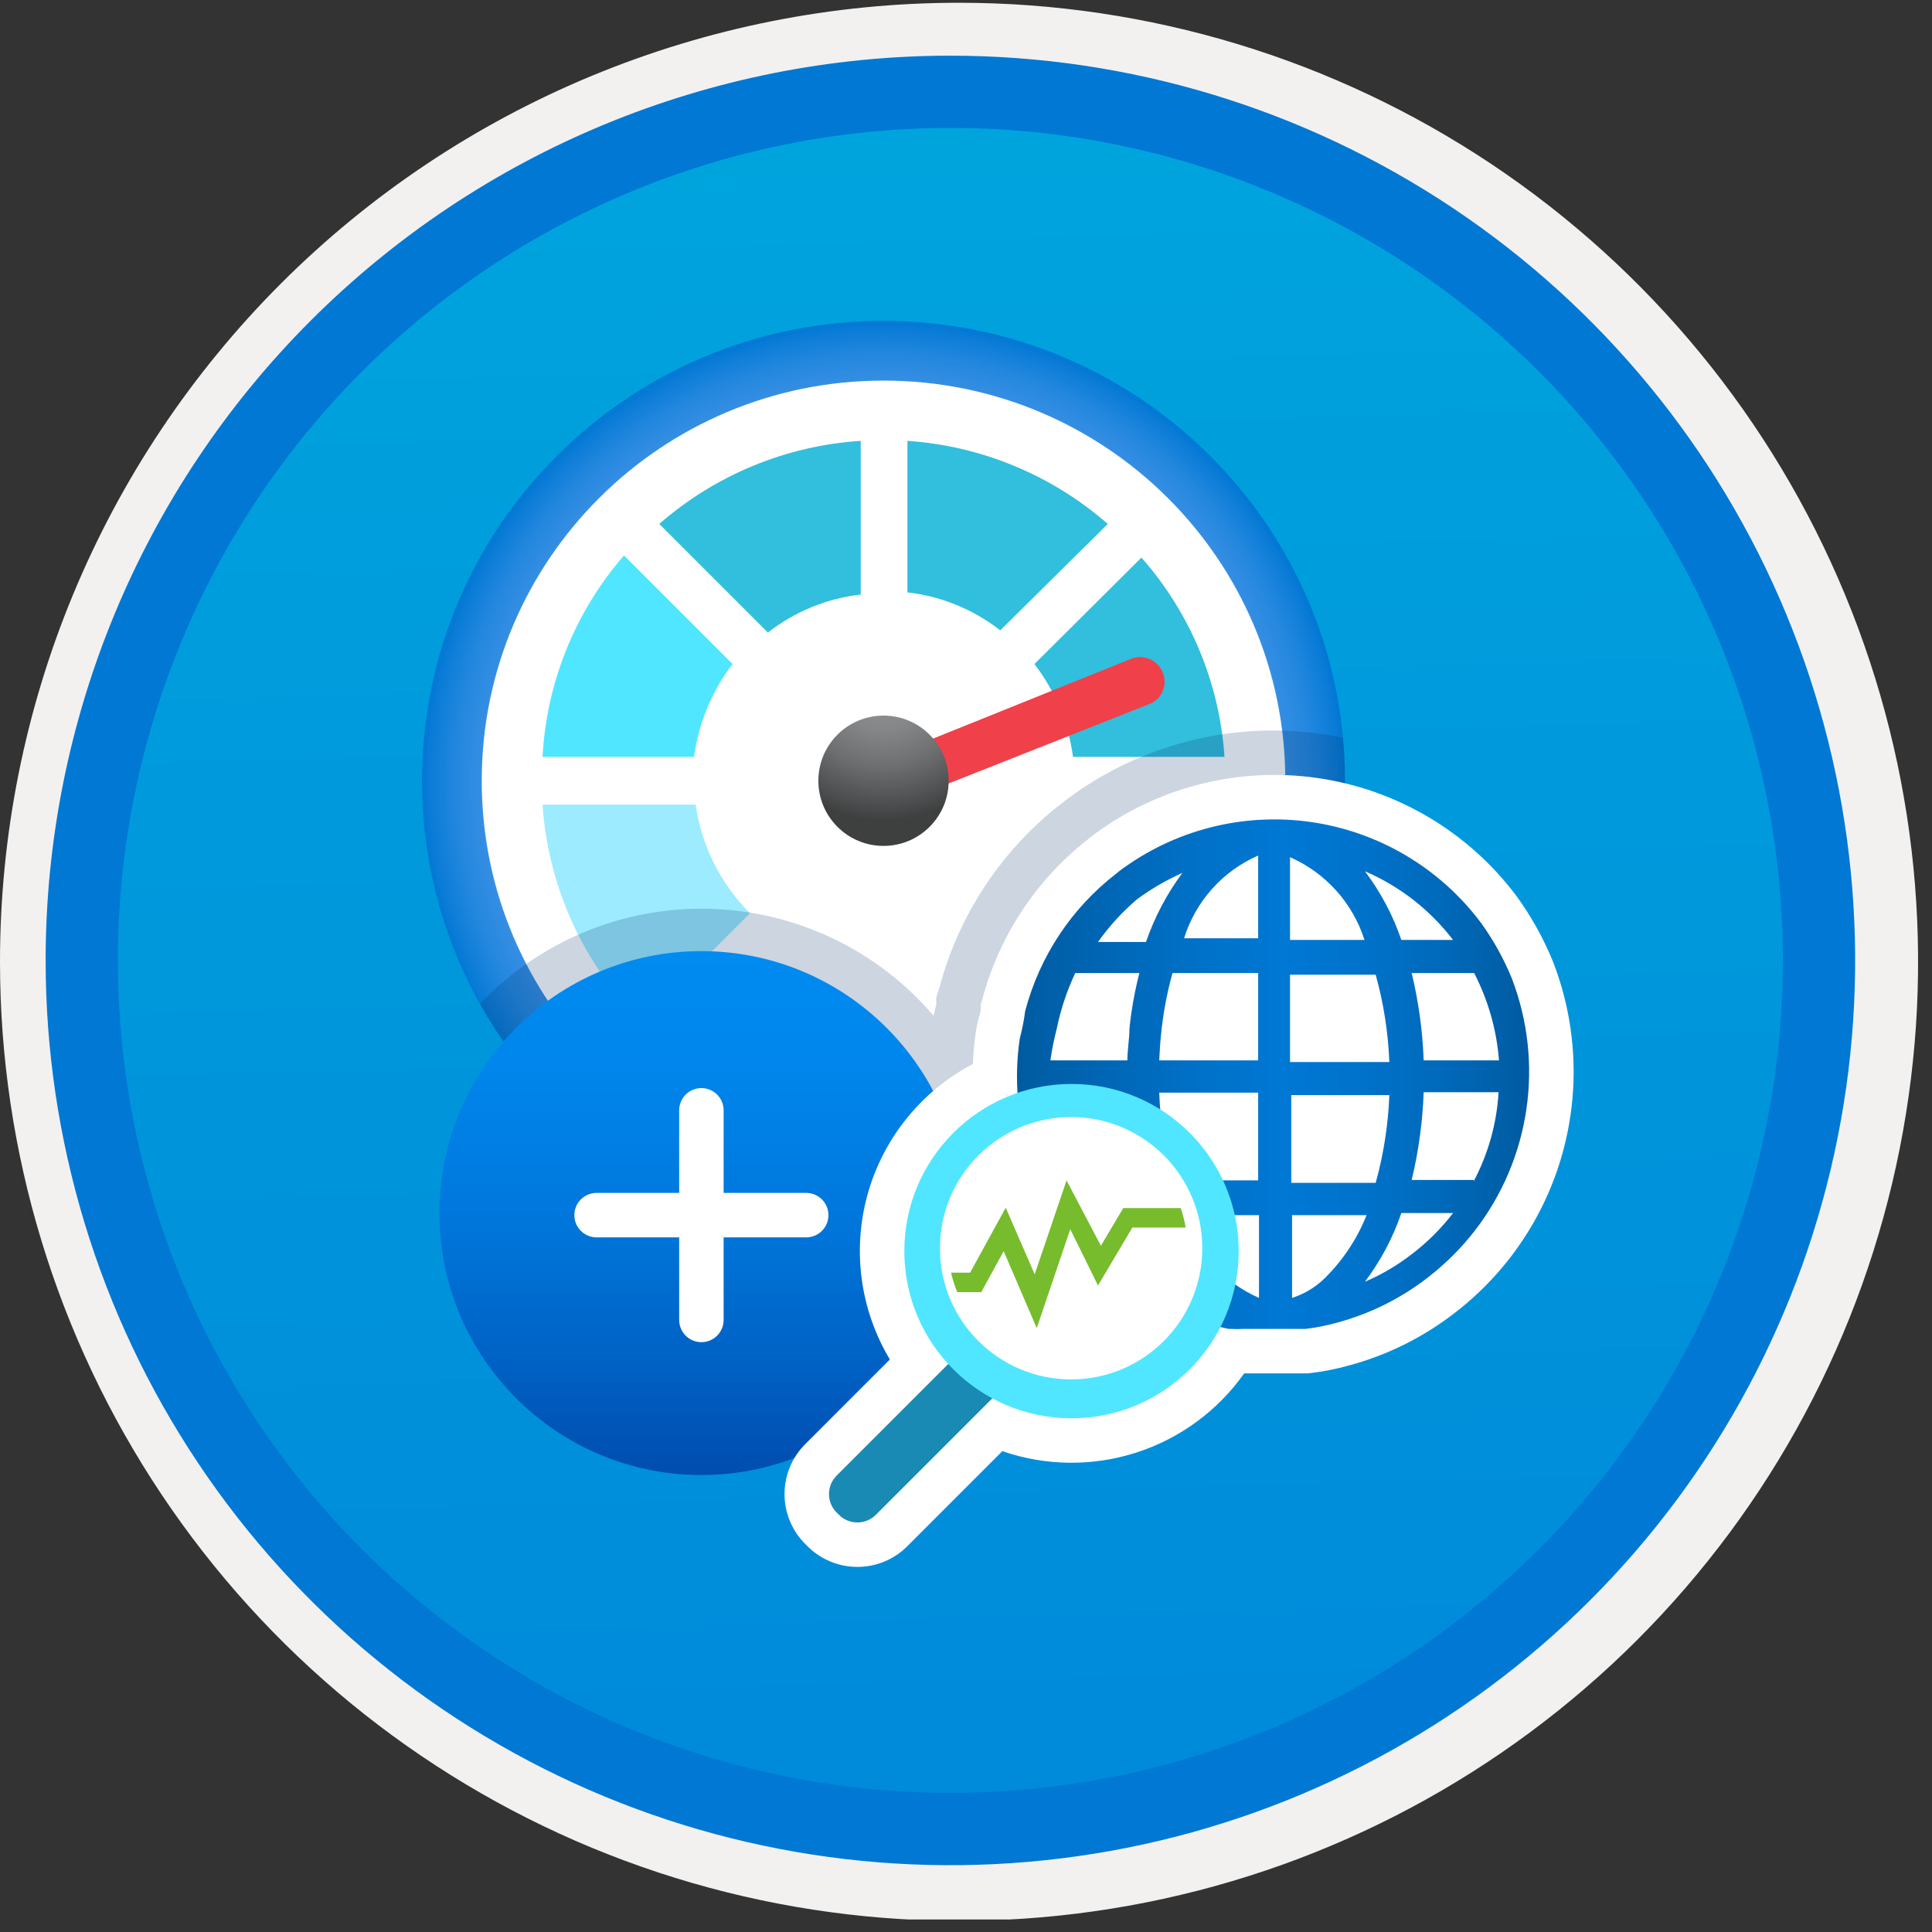
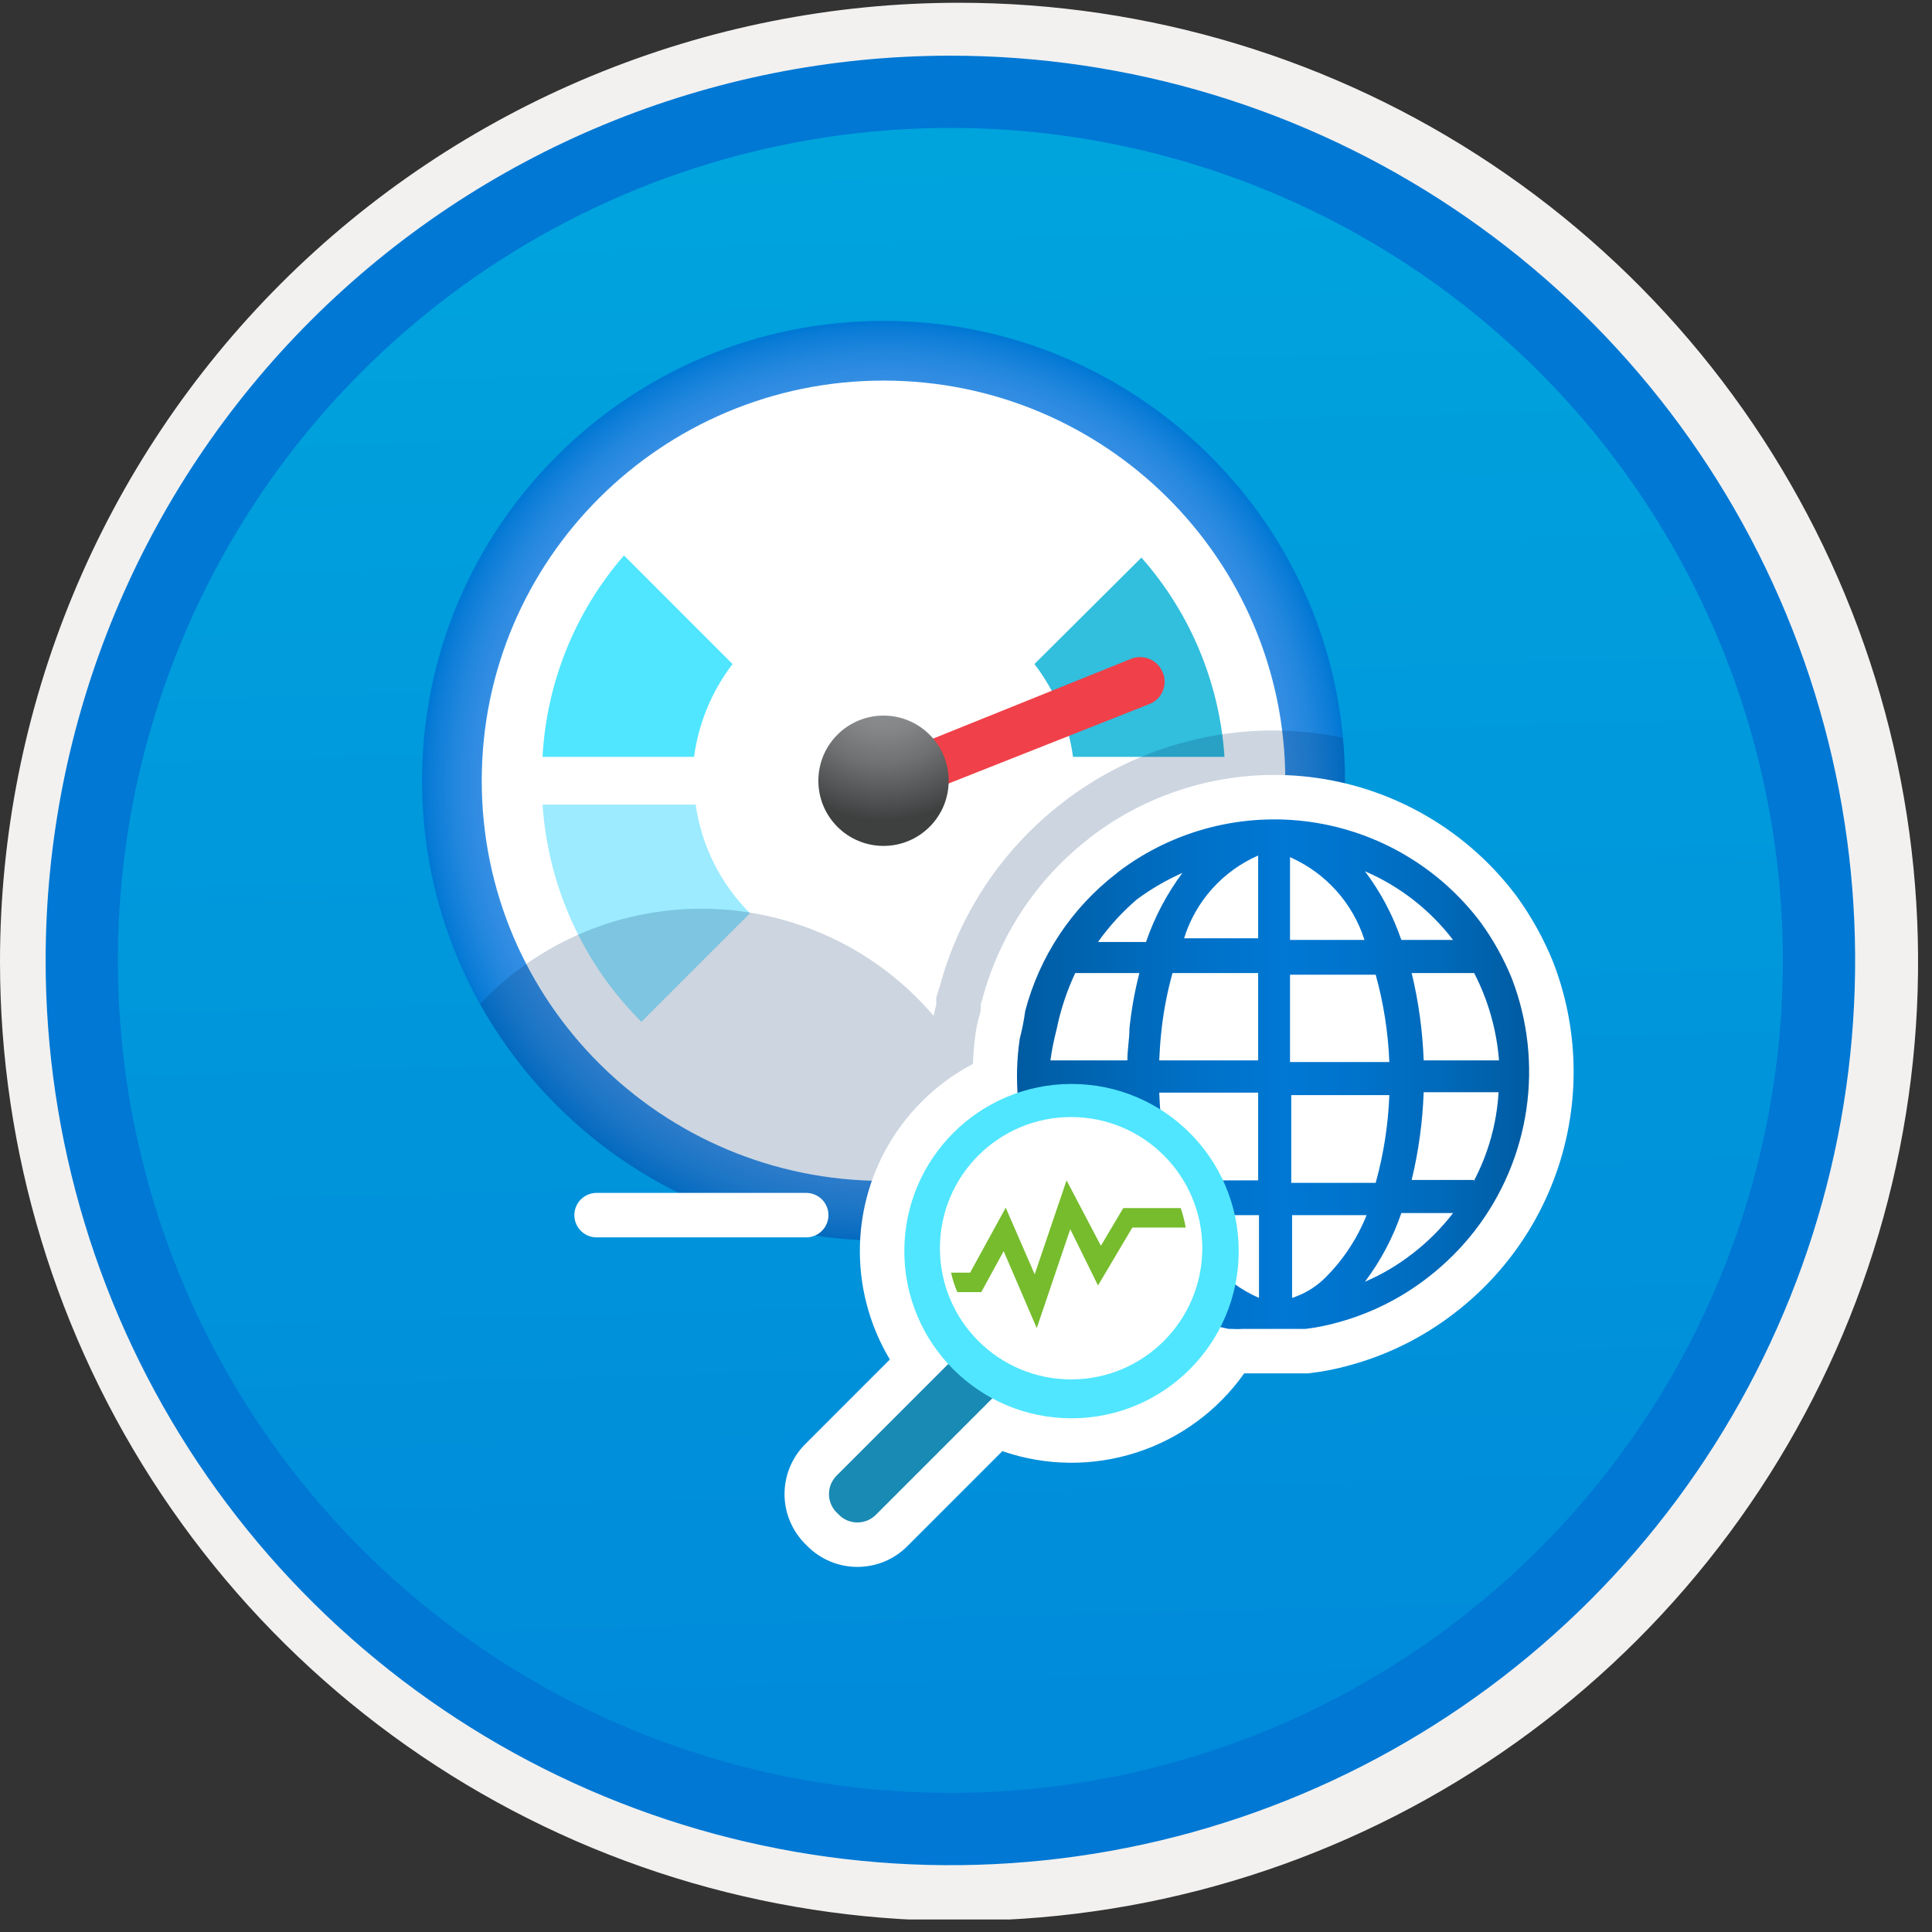
<svg xmlns="http://www.w3.org/2000/svg" width="100" height="100" viewBox="0 0 100 100" fill="none">
  <rect x="0" y="0" width="100" height="100" fill="#333333" stroke="none" />
  <g clip-path="url(#clip0)">
    <path d="M49.192 96.521C39.934 96.521 30.884 93.776 23.186 88.632C15.488 83.489 9.489 76.178 5.946 67.625C2.403 59.071 1.476 49.66 3.282 40.579C5.088 31.499 9.546 23.158 16.093 16.612C22.639 10.065 30.98 5.607 40.06 3.801C49.141 1.995 58.552 2.922 67.106 6.465C75.659 10.008 82.97 16.007 88.114 23.705C93.257 31.403 96.002 40.453 96.002 49.711C96.003 55.859 94.792 61.946 92.44 67.625C90.088 73.305 86.64 78.465 82.293 82.812C77.946 87.159 72.786 90.607 67.106 92.959C61.427 95.311 55.34 96.522 49.192 96.521V96.521Z" fill="url(#paint0_linear)" />
    <path fill-rule="evenodd" clip-rule="evenodd" d="M95.54 49.783C95.54 58.861 92.848 67.735 87.805 75.283C82.761 82.832 75.593 88.715 67.205 92.189C58.818 95.663 49.589 96.572 40.685 94.801C31.782 93.03 23.603 88.658 17.184 82.239C10.765 75.82 6.393 67.641 4.622 58.737C2.851 49.834 3.76 40.605 7.234 32.217C10.708 23.83 16.591 16.662 24.14 11.618C31.688 6.575 40.562 3.883 49.64 3.883C55.668 3.883 61.636 5.07 67.205 7.376C72.774 9.683 77.834 13.064 82.096 17.326C86.359 21.588 89.74 26.648 92.046 32.217C94.353 37.786 95.54 43.755 95.54 49.783V49.783ZM49.64 0.143C59.458 0.143 69.055 3.054 77.219 8.508C85.382 13.963 91.744 21.716 95.501 30.786C99.259 39.857 100.242 49.838 98.326 59.467C96.411 69.096 91.683 77.941 84.741 84.883C77.799 91.826 68.954 96.553 59.324 98.469C49.695 100.384 39.714 99.401 30.644 95.644C21.573 91.887 13.82 85.524 8.366 77.361C2.911 69.198 0 59.6 0 49.783C-0.001 43.264 1.283 36.808 3.777 30.785C6.272 24.762 9.928 19.29 14.538 14.68C19.147 10.07 24.62 6.414 30.643 3.92C36.666 1.425 43.121 0.142 49.64 0.143V0.143Z" fill="#F2F1F0" />
    <path fill-rule="evenodd" clip-rule="evenodd" d="M92.282 49.712C92.282 58.234 89.755 66.565 85.02 73.651C80.285 80.737 73.555 86.26 65.682 89.522C57.808 92.783 49.144 93.636 40.785 91.974C32.427 90.311 24.749 86.207 18.723 80.181C12.696 74.155 8.593 66.477 6.93 58.118C5.267 49.76 6.121 41.096 9.382 33.222C12.643 25.348 18.166 18.619 25.252 13.884C32.339 9.149 40.669 6.622 49.192 6.622C54.851 6.622 60.454 7.736 65.682 9.901C70.91 12.066 75.661 15.241 79.662 19.242C83.663 23.243 86.837 27.994 89.003 33.222C91.168 38.45 92.282 44.053 92.282 49.712V49.712ZM49.192 2.882C58.454 2.882 67.508 5.628 75.209 10.774C82.91 15.92 88.913 23.234 92.457 31.791C96.002 40.348 96.929 49.764 95.122 58.848C93.315 67.932 88.855 76.276 82.306 82.826C75.756 89.375 67.412 93.835 58.328 95.642C49.244 97.449 39.828 96.522 31.271 92.977C22.714 89.433 15.4 83.43 10.254 75.729C5.108 68.028 2.362 58.974 2.362 49.712C2.363 37.292 7.297 25.381 16.079 16.599C24.861 7.817 36.772 2.883 49.192 2.882V2.882Z" fill="#0078D4" />
    <path d="M45.731 64.214C58.923 64.214 69.618 53.557 69.618 40.411C69.618 27.265 58.923 16.608 45.731 16.608C32.538 16.608 21.843 27.265 21.843 40.411C21.843 53.557 32.538 64.214 45.731 64.214Z" fill="url(#paint1_radial)" />
    <path d="M45.731 61.123C57.216 61.123 66.527 51.85 66.527 40.411C66.527 28.972 57.216 19.699 45.731 19.699C34.245 19.699 24.935 28.972 24.935 40.411C24.935 51.85 34.245 61.123 45.731 61.123Z" fill="white" />
    <path d="M28.082 41.648C28.368 45.891 30.185 49.886 33.197 52.889L38.818 47.268C37.296 45.748 36.31 43.776 36.007 41.648H28.082Z" fill="#9CEBFF" />
-     <path d="M57.337 27.119C54.444 24.59 50.801 23.08 46.967 22.819V30.66C48.72 30.861 50.383 31.542 51.773 32.627L57.337 27.119Z" fill="#32BEDD" />
-     <path d="M34.124 27.119L39.745 32.74C41.135 31.654 42.798 30.973 44.55 30.772V22.819C40.697 23.067 37.033 24.579 34.124 27.119Z" fill="#32BEDD" />
    <path d="M53.543 34.37C54.616 35.77 55.304 37.427 55.539 39.175H63.379C63.125 35.356 61.613 31.729 59.08 28.861L53.543 34.37Z" fill="#32BEDD" />
    <path d="M37.918 34.37L32.298 28.749C29.771 31.658 28.288 35.328 28.082 39.175H35.923C36.158 37.427 36.846 35.77 37.918 34.37Z" fill="#50E6FF" />
    <path d="M60.175 34.791C60.05 34.49 59.814 34.249 59.516 34.118C59.217 33.987 58.88 33.977 58.574 34.089L46.995 38.754L47.895 41.03L59.473 36.449C59.781 36.335 60.03 36.104 60.167 35.806C60.304 35.508 60.317 35.168 60.204 34.86C60.195 34.837 60.186 34.814 60.175 34.791Z" fill="#F04049" />
    <path d="M45.731 43.784C47.593 43.784 49.103 42.274 49.103 40.411C49.103 38.549 47.593 37.039 45.731 37.039C43.868 37.039 42.358 38.549 42.358 40.411C42.358 42.274 43.868 43.784 45.731 43.784Z" fill="url(#paint2_radial)" />
    <path opacity="0.2" d="M49.631 63.87C55.202 62.963 60.27 60.106 63.931 55.81C67.591 51.513 69.607 46.056 69.618 40.411C69.618 39.658 69.574 38.916 69.505 38.181C68.334 37.941 67.142 37.816 65.947 37.809C62.027 37.804 58.214 39.09 55.097 41.466L54.989 41.554C51.889 43.94 49.659 47.278 48.643 51.055L48.463 51.621V51.998C48.41 52.194 48.362 52.389 48.322 52.576C46.884 50.892 45.109 49.529 43.11 48.575C41.112 47.622 38.936 47.099 36.723 47.041C34.509 46.982 32.309 47.39 30.263 48.237C28.217 49.084 26.372 50.351 24.848 51.957C26.921 55.675 29.949 58.773 33.621 60.928C37.292 63.083 41.473 64.218 45.731 64.214C46.427 64.214 47.112 64.172 47.792 64.111C48.083 64.086 48.371 64.053 48.659 64.017C48.986 63.976 49.309 63.924 49.631 63.87Z" fill="#003067" />
-     <path d="M36.304 76.346C43.792 76.346 49.862 70.276 49.862 62.788C49.862 55.3 43.792 49.23 36.304 49.23C28.816 49.23 22.746 55.3 22.746 62.788C22.746 70.276 28.816 76.346 36.304 76.346Z" fill="url(#paint3_linear)" />
-     <path d="M36.304 57.47V68.32" stroke="white" stroke-width="2.301" stroke-miterlimit="10" stroke-linecap="round" />
    <path d="M30.879 62.895H41.729" stroke="white" stroke-width="2.301" stroke-miterlimit="10" stroke-linecap="round" />
    <path d="M80.383 49.775C79.891 48.567 79.254 47.423 78.486 46.369C77.251 44.724 75.704 43.338 73.933 42.291C72.162 41.243 70.202 40.555 68.165 40.266C66.128 39.976 64.054 40.09 62.061 40.602C60.069 41.114 58.196 42.013 56.551 43.249L56.393 43.378C53.669 45.481 51.716 48.423 50.836 51.75L50.764 51.977V52.274C50.745 52.375 50.721 52.475 50.691 52.573C50.613 52.848 50.551 53.127 50.508 53.409C50.427 53.959 50.378 54.513 50.359 55.069C49.042 55.76 47.88 56.713 46.944 57.869C46.007 59.025 45.317 60.359 44.914 61.792C44.512 63.224 44.406 64.723 44.602 66.197C44.799 67.672 45.295 69.091 46.059 70.367L41.678 74.749C40.993 75.433 40.608 76.36 40.607 77.328C40.606 78.296 40.99 79.225 41.673 79.91L41.797 80.034C42.482 80.719 43.41 81.103 44.379 81.103C45.347 81.103 46.276 80.719 46.96 80.034L51.882 75.111C54.123 75.886 56.554 75.912 58.811 75.186C61.068 74.461 63.029 73.022 64.398 71.086H67.7L67.836 71.07C68.495 70.991 69.147 70.863 69.786 70.686C71.803 70.149 73.691 69.21 75.336 67.925C78.022 65.849 79.965 62.96 80.875 59.689C81.785 56.418 81.612 52.94 80.383 49.775L80.383 49.775Z" fill="white" />
    <path d="M50.316 69.365L43.303 76.378C42.776 76.905 42.776 77.759 43.303 78.286L43.424 78.407C43.951 78.934 44.806 78.934 45.333 78.407L52.345 71.395C52.872 70.868 52.872 70.013 52.345 69.487L52.224 69.365C51.697 68.838 50.843 68.838 50.316 69.365Z" fill="#198AB3" />
    <path d="M78.252 50.643C77.834 49.618 77.295 48.648 76.645 47.752C75.591 46.348 74.271 45.166 72.76 44.273C71.249 43.379 69.577 42.792 67.84 42.545C66.102 42.298 64.332 42.396 62.633 42.832C60.932 43.269 59.335 44.036 57.932 45.09L57.925 45.096L57.796 45.203C55.472 46.99 53.807 49.499 53.063 52.335C53.001 52.812 52.908 53.284 52.784 53.749C52.468 55.88 52.671 58.056 53.376 60.092C54.081 62.128 55.266 63.964 56.832 65.444V65.444C56.979 65.598 57.137 65.741 57.304 65.872V65.872L57.775 66.258C58.403 66.75 59.077 67.181 59.788 67.543L60.002 67.672L60.367 67.822L60.666 67.971L60.988 68.1L61.331 68.228L61.63 68.336L62.059 68.464H62.294L62.916 68.635L63.601 68.785H63.772C63.951 68.797 64.129 68.797 64.308 68.785H67.564C68.114 68.72 68.658 68.612 69.191 68.464C70.911 68.004 72.521 67.203 73.925 66.108C74.83 65.406 75.644 64.593 76.345 63.688C77.756 61.86 78.672 59.7 79.006 57.415C79.34 55.13 79.08 52.798 78.252 50.643V50.643ZM75.146 48.651H72.533C72.098 47.373 71.461 46.173 70.648 45.096C72.448 45.87 74.019 47.095 75.21 48.651H75.146ZM66.771 44.367C67.681 44.767 68.495 45.356 69.16 46.094C69.825 46.833 70.324 47.705 70.626 48.651H66.771L66.771 44.367ZM66.771 50.45H71.205C71.614 51.924 71.852 53.441 71.912 54.97H66.771L66.771 50.45ZM66.771 56.683H71.912C71.853 58.219 71.616 59.743 71.205 61.224H66.835V56.598L66.771 56.683ZM60.088 53.62C60.191 52.52 60.392 51.43 60.688 50.365H65.122V54.884H60.002C60.024 54.456 60.045 54.027 60.088 53.62L60.088 53.62ZM65.122 44.282V48.565H61.288C61.582 47.618 62.077 46.745 62.739 46.006C63.4 45.267 64.213 44.679 65.122 44.282L65.122 44.282ZM58.846 46.552C59.579 46.01 60.369 45.551 61.202 45.181C60.392 46.269 59.757 47.476 59.317 48.758H56.832C57.41 47.943 58.087 47.202 58.846 46.552L58.846 46.552ZM55.654 50.365H58.974C58.732 51.307 58.56 52.267 58.46 53.235C58.46 53.77 58.353 54.327 58.353 54.884H54.369C54.444 54.343 54.552 53.806 54.69 53.278C54.894 52.272 55.218 51.294 55.654 50.365L55.654 50.365ZM54.369 56.598H58.289C58.343 58.133 58.572 59.656 58.974 61.139H55.654C54.916 59.73 54.478 58.184 54.369 56.598L54.369 56.598ZM56.832 62.895H59.424C59.859 64.173 60.495 65.373 61.309 66.451C59.538 65.666 57.998 64.442 56.832 62.895L56.832 62.895ZM65.165 67.179C64.256 66.781 63.443 66.193 62.781 65.454C62.12 64.715 61.625 63.842 61.33 62.895H65.165V67.179ZM65.165 61.096H60.688C60.284 59.614 60.054 58.09 60.002 56.555H65.122V61.139L65.165 61.096ZM68.442 66.279C67.99 66.687 67.457 66.993 66.878 67.179V62.895H70.734C70.217 64.195 69.42 65.365 68.399 66.322L68.442 66.279ZM73.111 64.887C72.356 65.477 71.528 65.966 70.648 66.343C71.461 65.266 72.098 64.066 72.533 62.788H75.21C74.605 63.576 73.899 64.281 73.111 64.887L73.111 64.887ZM76.281 61.074H73.068C73.427 59.585 73.635 58.064 73.689 56.533H77.566C77.472 58.143 77.033 59.713 76.281 61.139V61.074ZM73.689 54.884C73.634 53.361 73.426 51.846 73.068 50.365H76.302C77.028 51.77 77.465 53.307 77.588 54.884H73.689Z" fill="url(#paint4_linear)" />
    <path d="M55.462 73.411C60.241 73.411 64.115 69.537 64.115 64.758C64.115 59.979 60.241 56.105 55.462 56.105C50.682 56.105 46.808 59.979 46.808 64.758C46.808 69.537 50.682 73.411 55.462 73.411Z" fill="#50E6FF" />
    <path d="M55.44 71.398C59.19 71.398 62.23 68.358 62.23 64.608C62.23 60.858 59.19 57.818 55.44 57.818C51.69 57.818 48.65 60.858 48.65 64.608C48.65 68.358 51.69 71.398 55.44 71.398Z" fill="white" />
    <path d="M51.949 64.758L53.662 68.742L55.397 63.623L56.832 66.536L58.61 63.538H61.373C61.311 63.197 61.225 62.86 61.116 62.531H58.139L56.982 64.48L55.205 61.096L53.555 65.958L52.056 62.509L50.214 65.872H49.228C49.303 66.217 49.411 66.554 49.55 66.879H50.792L51.949 64.758Z" fill="#76BC2D" />
  </g>
  <defs>
    <linearGradient id="paint0_linear" x1="47.422" y1="-15.082" x2="51.405" y2="130.686" gradientUnits="userSpaceOnUse">
      <stop stop-color="#00ABDE" />
      <stop offset="1" stop-color="#007ED8" />
    </linearGradient>
    <radialGradient id="paint1_radial" cx="0" cy="0" r="1" gradientUnits="userSpaceOnUse" gradientTransform="translate(45.731 40.508) scale(23.894)">
      <stop offset="0.18" stop-color="#5EA0EF" />
      <stop offset="0.56" stop-color="#5C9FEE" />
      <stop offset="0.69" stop-color="#559CED" />
      <stop offset="0.78" stop-color="#4A97E9" />
      <stop offset="0.86" stop-color="#3990E4" />
      <stop offset="0.93" stop-color="#2387DE" />
      <stop offset="0.99" stop-color="#087BD6" />
      <stop offset="1" stop-color="#0078D4" />
    </radialGradient>
    <radialGradient id="paint2_radial" cx="0" cy="0" r="1" gradientUnits="userSpaceOnUse" gradientTransform="translate(45.731 35.256) scale(7.213)">
      <stop offset="0.19" stop-color="#8C8E90" />
      <stop offset="0.35" stop-color="#848688" />
      <stop offset="0.6" stop-color="#6E7071" />
      <stop offset="0.91" stop-color="#4A4B4C" />
      <stop offset="1" stop-color="#3E3F3F" />
    </radialGradient>
    <linearGradient id="paint3_linear" x1="36.304" y1="49.23" x2="36.304" y2="76.346" gradientUnits="userSpaceOnUse">
      <stop stop-color="#008BF1" />
      <stop offset="0.22" stop-color="#0086EC" />
      <stop offset="0.49" stop-color="#0078DD" />
      <stop offset="0.79" stop-color="#0061C4" />
      <stop offset="1" stop-color="#004DAE" />
    </linearGradient>
    <linearGradient id="paint4_linear" x1="52.639" y1="55.603" x2="79.148" y2="55.603" gradientUnits="userSpaceOnUse">
      <stop stop-color="#005BA1" />
      <stop offset="0.07" stop-color="#0060A9" />
      <stop offset="0.36" stop-color="#0071C8" />
      <stop offset="0.52" stop-color="#0078D4" />
      <stop offset="0.64" stop-color="#0074CD" />
      <stop offset="0.82" stop-color="#006ABB" />
      <stop offset="1" stop-color="#005BA1" />
    </linearGradient>
    <clipPath id="clip0">
      <rect width="99.28" height="99.28" fill="white" transform="translate(0 0.071)" />
    </clipPath>
  </defs>
</svg>